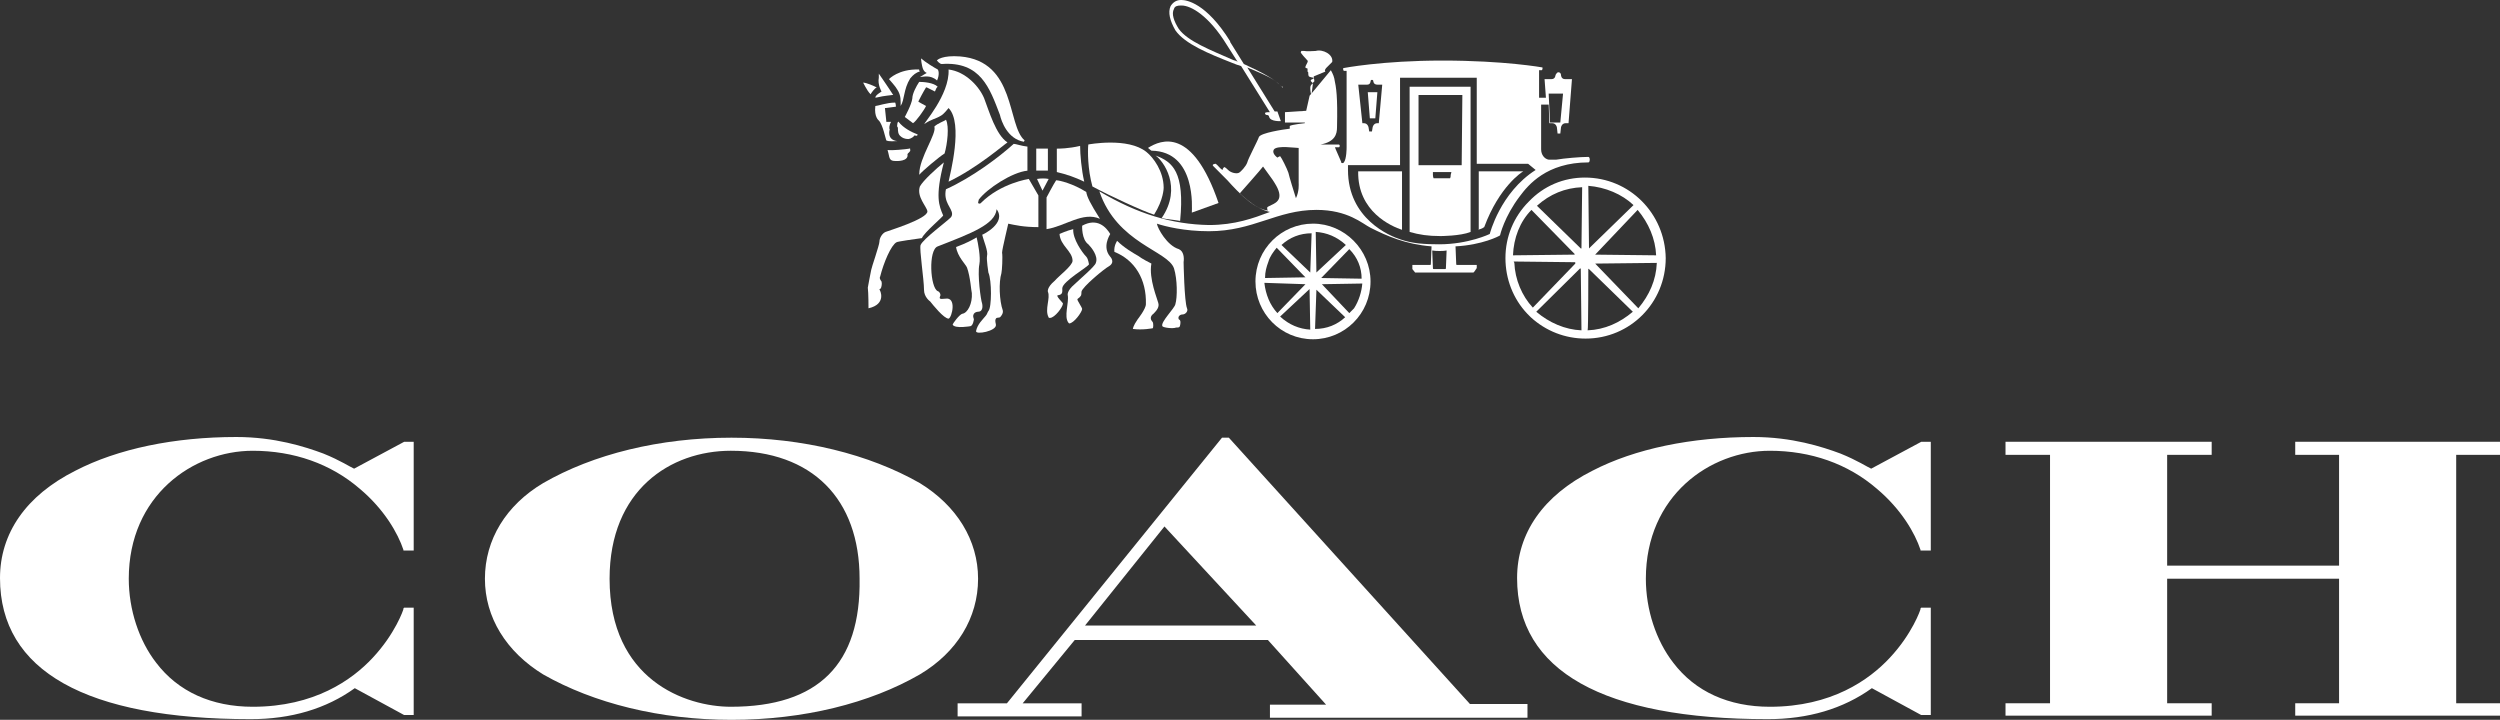
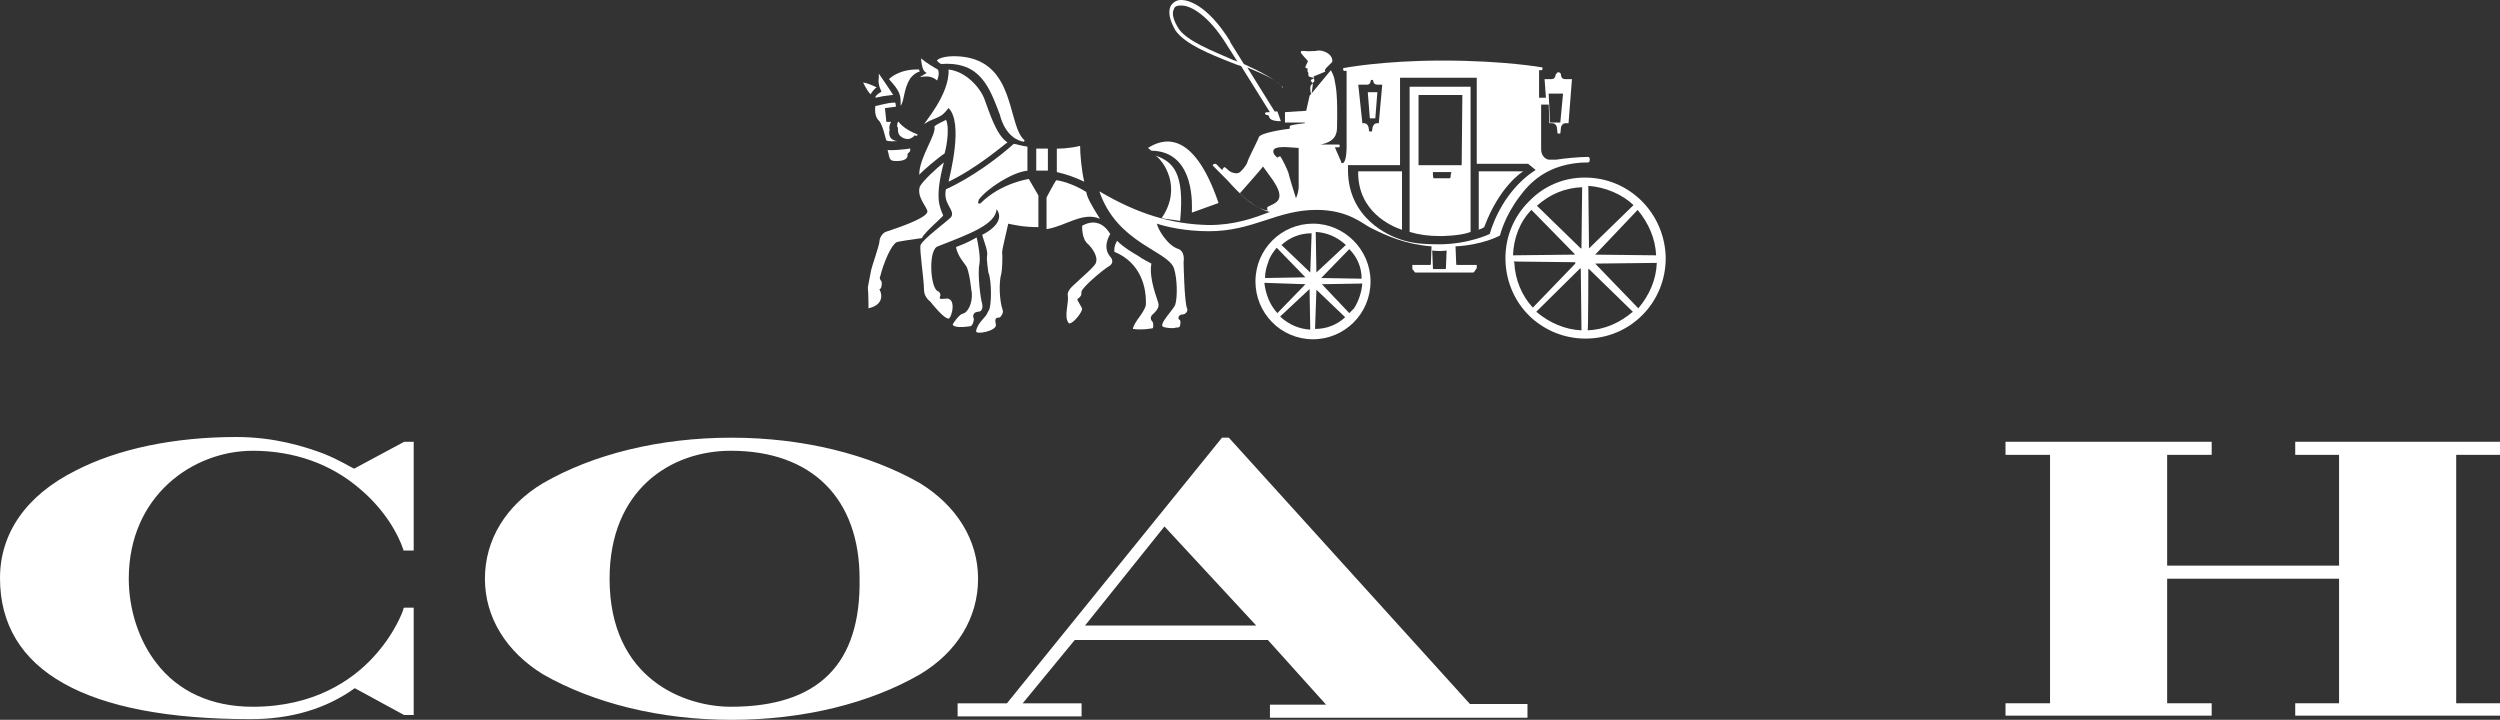
<svg xmlns="http://www.w3.org/2000/svg" width="323" height="93" viewBox="0 0 323 93" fill="none">
  <rect x="0" y="0" width="323" height="93" fill="#333333" stroke="none" />
  <g clip-path="url(#clip0_23_8777)">
    <path d="M118.845 62.417C112.297 58.683 103.713 56.549 94.509 56.549C85.218 56.549 76.634 58.683 70.174 62.417C65.395 65.262 62.652 69.707 62.652 74.775C62.652 79.754 65.395 84.2 70.174 87.134C76.722 90.868 85.306 93.002 94.509 93.002C103.801 93.002 112.385 90.868 118.845 87.134C123.624 84.289 126.367 79.843 126.367 74.775C126.367 69.796 123.624 65.351 118.845 62.417ZM94.421 91.313C88.58 91.313 78.758 87.845 78.758 74.775C78.758 63.306 86.633 58.238 94.421 58.238C104.952 58.238 111.058 64.462 111.058 74.775C111.235 85.8 105.748 91.313 94.421 91.313Z" fill="white" />
    <path d="M323.004 58.766V57.076H296.544V58.766H302.208V73.08H279.996V58.766H285.748V57.343V57.076H259.112V58.766H264.864V90.862H259.112V92.462H285.748V90.862H279.996V74.769H302.208V90.862H296.544V92.462H322.827H323.004V90.862H317.34V58.766H323.004Z" fill="white" />
    <path d="M158.767 56.549H157.882L130.095 90.868H123.723V92.557H139.741V90.868H132.13L138.856 82.688H163.811L171.333 91.046H164.076V92.735H197.35V90.957H189.916L158.767 56.549ZM140.183 80.821L150.448 68.018L162.306 80.821H140.183Z" fill="white" />
    <path d="M45.751 60.551C45.309 60.373 43.981 59.484 41.769 58.595C39.38 57.706 35.486 56.461 30.53 56.461C22.566 56.461 15.221 57.972 9.734 60.818C3.363 64.018 0 68.908 0 74.688C0 86.69 11.15 92.914 32.389 92.914C37.61 92.914 42.123 91.58 45.839 88.913L52.211 92.381H53.45V78.511H52.211L52.123 78.6V78.689C52.123 78.777 51.06 81.889 48.14 85.001C45.486 87.846 40.618 91.314 32.654 91.314C27.344 91.314 23.008 89.358 20.176 85.624C17.964 82.778 16.637 78.777 16.637 74.776C16.637 64.018 24.955 58.239 32.654 58.239C37.964 58.239 42.742 59.928 46.459 63.129C49.645 65.796 51.414 68.908 52.123 71.042V71.131H53.45V57.083H52.211L45.751 60.551Z" fill="white" />
-     <path d="M241.759 60.551C241.317 60.373 239.989 59.484 237.777 58.595C235.388 57.706 231.494 56.461 226.538 56.461C218.574 56.461 211.229 57.972 205.743 60.818C199.371 64.018 196.008 68.908 196.008 74.688C196.008 86.69 207.158 92.914 228.397 92.914C233.618 92.914 238.131 91.58 241.848 88.913L248.219 92.381H249.458V78.511H248.219L248.131 78.6V78.689C248.131 78.777 247.069 81.889 244.149 85.001C241.494 87.846 236.627 91.314 228.662 91.314C223.353 91.314 219.017 89.358 216.185 85.624C213.972 82.778 212.645 78.777 212.645 74.776C212.645 64.018 220.963 58.239 228.662 58.239C233.972 58.239 238.751 59.928 242.467 63.129C245.653 65.796 247.423 68.908 248.131 71.042V71.131H249.458V57.083H248.219L241.759 60.551Z" fill="white" />
    <path d="M181.14 29.695V22.138H175.477C175.388 27.383 179.813 29.25 181.14 29.695Z" fill="white" />
    <path d="M190.966 29.695C191.143 29.606 191.409 29.606 191.763 29.339C193.709 24.094 196.63 22.227 196.807 22.138C195.037 22.138 192.382 22.138 191.055 22.138V29.695H190.966Z" fill="white" />
-     <path d="M134.691 24.632L135.488 23.12C135.045 23.032 134.514 23.032 133.983 23.12L134.691 24.632Z" fill="white" />
    <path d="M140.082 23.473C139.728 21.962 139.551 19.916 139.551 18.85C138.047 19.205 136.808 19.205 136.542 19.205V22.228C137.958 22.584 138.755 22.851 140.082 23.473Z" fill="white" />
    <path d="M135.387 22.046V19.201C135.21 19.201 134.06 19.201 133.883 19.201V22.046C133.883 22.046 134.237 22.046 134.679 22.046C135.122 22.046 135.387 22.046 135.387 22.046Z" fill="white" />
-     <path d="M149.106 27.736C150.345 25.78 150.345 24.269 150.345 24.269C150.345 22.135 149.017 20.357 148.132 19.645C145.743 17.689 140.61 18.667 140.61 18.667C140.522 19.468 140.522 21.868 141.141 24.091C143.442 25.336 147.69 27.292 149.106 27.736Z" fill="white" />
    <path d="M143.441 30.23C142.91 29.34 141.76 28.096 139.813 29.163C139.813 29.163 139.725 30.941 140.61 31.563C140.964 31.919 141.937 33.075 141.583 33.964C141.495 34.408 139.371 36.187 138.84 36.72C137.778 37.609 137.955 38.143 137.955 38.143C138.132 39.121 137.424 40.899 138.043 41.699C138.132 41.788 138.132 41.788 138.132 41.788C138.751 41.788 139.813 40.276 139.813 39.921C139.813 39.743 139.194 38.854 139.194 38.676C139.282 38.498 139.371 38.587 139.636 38.231C139.725 38.143 139.725 37.787 139.725 37.698C139.813 37.076 142.733 34.675 143.264 34.408C144.149 33.875 143.441 33.164 143.441 33.164C142.38 31.919 143.353 30.407 143.441 30.23Z" fill="white" />
    <path d="M132.921 23.12C132.921 23.12 129.292 23.654 126.726 26.232C126.549 26.41 126.372 26.232 126.372 26.232C126.372 26.232 126.372 26.054 126.461 25.788C127.523 24.365 130.797 22.231 132.744 22.053V18.942C131.947 18.853 131.239 18.586 130.974 18.586C129.116 20.275 125.576 22.942 122.213 24.454C121.859 26.143 123.009 26.855 123.009 27.655C123.009 27.833 122.921 28.01 122.832 28.099C122.213 28.722 119.293 30.855 118.939 31.656C118.762 32.189 119.381 36.101 119.381 37.435C119.381 38.413 120.178 38.946 120.178 38.946C120.532 39.391 121.948 41.169 122.567 41.169C123.009 40.991 123.629 38.324 122.125 38.591C121.328 38.68 121.328 38.591 121.505 38.146C121.505 37.968 121.417 37.702 121.151 37.613C120.178 37.168 119.912 32.278 121.151 31.834C125.487 30.144 128.585 28.988 128.762 27.032C130.089 28.811 126.992 30.322 126.903 30.322C127.08 31.122 127.7 32.456 127.523 33.078C127.434 33.523 127.7 35.212 127.7 35.212C128.142 36.19 128.142 39.746 127.7 40.191C127.611 40.28 127.523 40.636 127.346 40.813C126.992 41.258 126.284 41.88 126.107 42.77C126.018 43.303 128.762 42.77 128.673 41.969C128.673 41.791 128.496 41.436 128.673 41.169C128.762 40.991 129.027 41.08 129.204 40.991C129.381 40.813 129.646 40.458 129.558 40.102C129.115 38.857 129.027 36.457 129.381 35.301C129.469 34.945 129.558 33.167 129.469 32.634C129.469 32.189 130.266 28.988 130.266 28.899C131.151 29.077 132.213 29.344 134.16 29.344C134.16 28.366 134.16 28.01 134.16 25.254L132.921 23.12Z" fill="white" />
    <path d="M142.115 28.271C140.876 26.315 140.434 25.426 140.345 24.804C138.664 23.737 136.894 23.293 136.452 23.293C136.098 23.826 135.213 25.515 135.213 25.515C135.213 28.271 135.213 28.627 135.213 29.605C137.602 29.25 139.903 27.293 142.115 28.271Z" fill="white" />
    <path d="M150.082 28.183C150.967 28.361 151.41 28.361 152.472 28.539C153.091 22.226 151.498 20.892 149.286 20.092C150.259 20.715 152.826 24.182 150.082 28.183Z" fill="white" />
    <path d="M114.952 16.72C114.864 16.631 114.864 16.186 115.129 15.742C115.041 15.742 114.51 15.742 114.51 15.742C114.51 15.742 114.51 15.742 114.51 15.653L114.333 13.964L115.749 13.786C115.749 13.786 115.749 13.43 115.66 13.252C114.598 13.252 113.359 13.697 113.094 13.697C112.917 15.12 113.536 15.564 113.536 15.564C114.067 16.098 114.421 17.965 114.51 18.142C114.864 18.32 115.572 18.231 115.926 18.231C114.51 18.054 114.952 16.72 114.952 16.72Z" fill="white" />
    <path d="M122.22 15.467C122.043 15.645 121.158 15.912 120.716 16.356C121.07 17.245 118.769 20.357 118.769 22.491C118.769 22.58 118.769 22.491 118.769 22.58C119.212 22.047 121.335 20.268 122.043 19.824C122.397 18.579 122.663 16.356 122.22 15.467Z" fill="white" />
    <path d="M114.68 19.38C114.68 19.38 114.68 19.468 114.768 19.735C114.945 20.535 114.945 20.802 115.742 20.802C115.83 20.802 117.423 20.891 117.246 19.913C117.246 19.824 117.689 19.557 117.6 19.38C117.6 19.024 117.512 19.202 117.512 19.202C116.981 19.291 115.211 19.468 114.68 19.38Z" fill="white" />
    <path d="M113.896 11.824C113.365 12.18 113.1 12.358 113.1 12.625C113.188 12.625 113.542 12.536 113.985 12.447C114.162 12.447 114.427 12.358 114.604 12.358C114.781 12.358 115.135 12.269 115.4 12.269C114.781 11.291 113.542 9.513 113.542 9.513C113.542 9.513 113.542 9.602 113.542 10.046C113.365 10.935 113.896 11.824 113.896 11.824Z" fill="white" />
    <path d="M121.855 27.829C121.324 26.584 120.793 25.428 121.944 20.983C120.97 21.783 119.289 23.295 118.847 24.095C118.404 25.428 119.731 26.673 119.82 27.296C119.908 28.273 114.599 29.874 114.422 29.963C113.979 30.141 113.625 30.763 113.625 31.208C113.625 31.652 112.564 34.675 112.564 34.853C112.475 35.209 112.121 37.165 112.121 37.165C112.21 37.787 112.21 39.832 112.21 39.832C114.599 39.298 113.714 37.431 113.625 37.431C113.625 37.342 113.714 37.342 113.802 37.254C113.891 37.076 113.979 36.631 113.891 36.364C113.537 35.92 113.714 35.742 113.714 35.742C114.156 33.964 115.13 31.652 115.838 31.297C115.926 31.208 118.404 30.852 119.112 30.763C119.378 30.052 121.944 27.918 121.855 27.829Z" fill="white" />
-     <path d="M140.344 33.161C139.813 32.628 138.574 30.85 138.662 29.605C137.866 29.783 136.892 30.227 136.892 30.227C136.981 31.739 138.574 32.45 138.574 33.695C138.574 34.317 136.804 35.651 136.273 36.273C135.211 37.162 135.388 37.696 135.388 37.696C135.742 38.496 134.945 40.008 135.476 40.986C135.476 41.074 135.565 41.074 135.653 41.074C136.273 41.074 137.335 39.652 137.335 39.207C137.335 39.118 136.273 38.14 136.715 38.14C137.335 38.051 137.246 37.696 137.246 37.251C137.246 36.362 140.697 34.406 140.697 34.139C140.609 33.695 140.521 33.339 140.344 33.161Z" fill="white" />
    <path d="M123.526 31.916C123.703 33.161 124.765 34.139 124.942 34.583C125.385 35.828 125.473 37.606 125.562 37.873C125.65 39.207 125.031 40.452 124.323 40.54C123.969 40.629 123.084 41.785 123.084 41.963C123.438 42.496 125.385 42.141 125.385 42.141C125.739 42.052 125.827 41.252 125.827 41.252C125.473 40.363 126.27 40.274 126.358 40.274C127.154 40.274 126.889 39.207 126.889 39.207C126.712 38.762 126.269 35.472 126.535 34.139C126.712 33.25 126.358 31.383 126.181 30.671C125.562 31.027 124.942 31.383 123.526 31.916Z" fill="white" />
    <path d="M148.32 19.112C148.409 19.201 148.763 19.468 148.763 19.468C154.603 19.556 153.984 27.025 153.984 27.47L157.435 26.225C154.072 16.356 150.001 18.045 148.32 19.112Z" fill="white" />
    <path d="M149.643 39.119C149.554 38.675 148.404 36.007 148.758 34.051C148.581 33.962 147.519 33.429 147.076 33.073C146.457 32.718 145.218 32.006 144.333 31.117C144.333 31.117 143.891 31.74 143.979 32.54C146.634 33.607 148.138 36.096 148.05 39.297C148.05 39.919 146.988 41.253 146.988 41.253C146.369 42.142 146.369 42.498 146.369 42.498C147.607 42.675 148.935 42.409 148.935 42.409C149.023 42.32 149.023 41.786 148.935 41.609C148.315 40.986 149.023 40.542 149.023 40.542C149.466 40.097 149.82 39.653 149.643 39.119Z" fill="white" />
    <path d="M121.069 10.4C121.423 9.6 121.246 9.066 121.157 8.977C120.804 8.799 119.476 7.999 119.034 7.555C118.945 7.555 119.122 8.533 119.211 8.799C119.388 9.333 119.742 9.422 119.742 9.422C119.742 9.422 119.122 9.777 118.857 9.955C119.211 9.955 120.184 9.6 121.069 10.4Z" fill="white" />
-     <path d="M117.962 15.914C118.316 15.736 119.466 14.136 119.643 13.691L118.67 13.158C118.67 13.158 118.67 13.158 118.67 13.069C119.201 12.002 119.643 11.291 119.643 11.291C119.643 11.291 119.643 11.291 119.732 11.291L120.794 11.824C120.971 11.38 120.971 11.38 121.148 11.202C120.617 10.668 119.289 10.58 118.758 10.58C118.404 11.113 117.873 12.091 117.873 12.713C117.785 13.514 116.9 15.114 116.9 15.114L117.962 15.914Z" fill="white" />
    <path d="M116.098 15.742C116.01 15.653 115.921 15.92 115.921 16.187C115.833 16.364 116.01 16.364 116.01 16.542C116.01 16.898 116.01 17.342 116.364 17.609C116.541 17.787 116.895 17.965 117.337 17.965C117.426 17.965 117.868 17.876 118.134 17.52C118.222 17.431 118.311 17.609 118.488 17.52C118.576 17.431 118.576 17.342 118.488 17.342C117.78 17.076 116.718 16.542 116.098 15.742Z" fill="white" />
    <path d="M129.193 14.849C129.37 15.65 130.167 17.961 132.29 18.317L132.379 18.139C130.078 16.183 131.317 7.914 124.061 7.292C121.76 7.114 121.052 7.737 121.052 7.825C121.052 7.825 121.406 8.27 121.671 8.27C126.715 7.914 127.866 11.382 129.193 14.849Z" fill="white" />
    <path d="M127.157 12.714C126.537 11.202 124.768 9.246 122.555 8.979C122.732 12.269 119.104 16.181 119.458 16.003C120.343 15.381 120.874 15.381 121.582 14.937C121.936 14.759 122.555 13.959 122.555 13.959C124.502 15.915 122.732 22.583 122.555 23.472C126.272 21.694 129.723 18.671 130.166 18.404C128.661 17.426 127.776 14.314 127.157 12.714Z" fill="white" />
    <path d="M112.48 12.184C112.568 12.006 113.011 11.384 113.276 11.295C112.922 11.117 111.949 10.673 111.507 10.673C111.507 10.584 111.949 11.651 112.48 12.184Z" fill="white" />
    <path d="M189.999 11.207H182.123V29.967C183.362 30.323 184.513 30.5 186.105 30.5C186.105 30.5 188.672 30.5 189.999 29.967C189.999 25.522 189.999 11.207 189.999 11.207ZM187.433 22.587C187.433 22.943 187.344 23.032 187.344 23.032H186.282H185.221C185.221 23.032 185.132 22.854 185.132 22.587C185.132 22.499 185.132 22.232 185.132 22.232H187.521L187.433 22.587ZM188.849 21.343C188.849 21.343 187.787 21.343 186.017 21.343C184.336 21.343 183.274 21.343 183.274 21.343V12.274H188.937L188.849 21.343Z" fill="white" />
    <path d="M177.691 15.288L177.956 11.91H176.717L176.983 15.288H177.691Z" fill="white" />
    <path d="M169.204 12.359L168.761 14.315L166.018 14.493V15.827H168.584V15.915C168.584 15.915 166.903 16.093 166.637 16.271C166.637 16.271 166.637 16.449 166.637 16.627C165.841 16.716 162.921 17.16 162.655 17.694C162.478 18.227 161.239 20.539 161.151 20.983C160.974 21.517 160.266 22.228 160.089 22.317C159.735 22.495 159.027 22.317 158.673 21.961C158.584 21.872 158.23 21.517 158.142 21.606C158.053 21.695 157.965 21.784 157.965 21.961C157.611 21.784 157.434 21.428 157.08 21.161C157.08 21.161 156.903 21.161 156.726 21.25C156.638 21.339 156.726 21.428 156.726 21.428C157.257 21.961 157.965 22.673 158.584 23.295C160.089 24.984 162.036 26.94 164.071 27.385C161.947 28.185 159.558 29.074 156.195 29.074C151.416 28.985 146.992 27.652 142.036 24.718C144.337 31.475 150.885 32.364 151.682 34.676C152.124 36.098 152.124 38.41 151.859 39.299C151.77 39.832 149.912 41.611 150.178 42.144C150.266 42.322 151.505 42.5 151.947 42.322C152.124 42.322 152.301 42.322 152.39 42.233C152.478 42.144 152.567 41.611 152.478 41.433C152.478 41.344 152.301 41.255 152.301 41.255C152.124 40.899 152.478 40.633 152.744 40.633C153.186 40.633 153.54 40.188 153.363 39.832C153.009 38.943 152.921 33.875 152.921 33.875C153.009 33.253 152.921 32.453 152.301 32.186C150.797 31.741 149.558 29.519 149.47 28.896C150.531 29.252 153.009 29.874 156.195 29.874C161.947 29.874 164.956 27.118 170.088 27.118C174.159 27.118 176.018 28.896 177.079 29.43C179.203 30.497 181.593 31.564 184.955 31.83L184.867 34.053C184.867 34.142 184.867 34.231 184.778 34.231H182.478C182.478 34.231 182.478 34.32 182.478 34.587C182.478 34.676 182.478 34.764 182.478 34.764L182.831 35.209C183.716 35.209 189.557 35.209 190.353 35.209C190.442 35.209 190.707 34.764 190.707 34.764C190.707 34.764 190.796 34.676 190.796 34.587C190.796 34.409 190.796 34.231 190.796 34.231H188.23C188.141 34.231 188.141 34.142 188.141 34.053L188.053 31.83C191.504 31.653 193.716 30.497 193.805 30.408C193.805 30.408 194.336 28.007 196.371 25.34C197.433 23.917 199.822 20.983 205.22 20.983C205.22 20.983 205.397 20.983 205.397 20.628C205.397 20.272 205.22 20.272 205.22 20.272C204.158 20.272 202.123 20.45 201.061 20.628C200.619 20.628 200.265 20.628 200.088 20.628C199.557 20.539 199.114 20.005 199.114 19.294C199.114 19.205 199.114 15.115 199.114 13.515H200.088L200.176 15.915H200.53C201.061 15.915 201.15 16.449 201.15 16.449L201.238 17.249H201.592L201.681 16.449C201.681 16.449 201.769 15.915 202.3 15.915H202.654L203.096 10.225H202.211C201.681 10.225 201.681 9.692 201.681 9.692C201.681 9.692 201.681 9.336 201.327 9.336C201.15 9.336 200.973 9.692 200.973 9.692C200.973 9.692 200.973 10.225 200.442 10.225H199.557L199.734 12.626H198.849C198.849 12.448 198.849 9.069 198.849 9.069H199.203C199.203 9.069 199.291 8.981 199.291 8.892C199.291 8.803 199.291 8.714 199.291 8.714C199.291 8.714 194.424 7.825 186.371 7.825C178.495 7.825 173.54 8.803 173.54 8.803C173.54 8.803 173.54 8.892 173.54 8.981C173.54 9.069 173.628 9.158 173.628 9.158H173.982V19.027C173.982 19.116 173.982 20.539 173.628 20.983C173.54 21.072 173.54 21.072 173.451 21.072C173.274 21.072 173.274 20.983 173.274 20.895C173.097 20.45 172.478 19.116 172.478 19.027H173.009C173.009 19.027 173.097 18.939 173.097 18.85C173.097 18.761 173.009 18.672 173.009 18.672H170.619C172.478 18.316 172.743 17.338 172.743 16.449C172.832 12.448 172.655 11.381 172.389 10.136C172.301 9.692 171.947 9.069 171.947 9.069L169.734 11.737L169.204 12.359ZM201.946 12.092L201.592 15.827H200.265L200.088 12.092H201.946ZM164.248 26.496C164.159 26.585 163.717 26.674 163.717 26.852C163.717 27.029 163.717 27.029 163.805 27.207C162.567 27.029 161.416 26.14 160.177 24.984C160.266 24.895 163.009 21.784 163.186 21.517C163.54 22.05 164.513 23.295 164.69 23.651C165.929 25.607 165.044 26.14 164.248 26.496ZM167.434 25.607C167.257 25.073 166.549 22.762 166.46 22.317C166.283 21.784 165.575 20.361 165.398 20.183C165.31 20.183 165.044 20.361 165.044 20.361C165.044 20.361 164.248 19.828 164.602 19.294C165.044 18.761 167.345 19.116 167.788 19.116V23.651C167.788 23.74 167.876 24.718 167.434 25.607ZM176.637 10.937C177.079 10.937 177.079 10.492 177.079 10.492C177.079 10.492 177.079 10.314 177.256 10.314C177.433 10.314 177.433 10.492 177.433 10.492C177.433 10.492 177.433 10.937 177.964 10.937H178.584L178.141 15.915H177.964C177.433 15.915 177.345 16.449 177.345 16.449L177.256 16.983H176.902L176.814 16.449C176.814 16.449 176.725 15.915 176.194 15.915H176.018L175.487 10.937H176.637ZM186.814 34.587C186.814 34.676 186.814 34.764 186.725 34.764H185.221C185.132 34.764 185.132 34.676 185.132 34.587L185.044 32.364C185.486 32.453 186.548 32.453 186.902 32.364L186.814 34.587ZM192.477 30.23C192.477 30.23 189.734 31.564 185.929 31.564C184.159 31.564 182.478 31.475 180.973 30.941C179.557 30.497 174.159 28.274 174.159 21.961V21.339H180.885V10.047H190.796V21.161H197.433L198.406 21.961C193.805 24.895 192.477 30.23 192.477 30.23Z" fill="white" />
    <path d="M165.66 11.292C164.775 10.225 163.005 9.336 160.704 8.269L158.935 5.424C158.935 5.424 158.935 5.424 158.935 5.335C155.837 0.356 153.271 0 152.652 0H152.563C151.944 0 151.501 0.356 151.236 0.8C150.882 1.6 151.147 2.667 151.855 3.912C153.094 5.69 156.191 6.935 159.112 8.091C159.554 8.269 159.997 8.446 160.351 8.535L164.067 14.492H163.979C163.802 14.492 163.359 14.492 163.448 14.67C163.536 15.026 163.89 14.67 163.979 15.115C164.156 15.737 165.483 15.648 165.483 15.648L165.041 14.403H164.687L161.147 8.713C163.005 9.513 164.687 10.136 165.483 11.114L165.572 11.203C165.66 11.203 165.66 11.203 165.66 11.114C165.749 11.38 165.749 11.38 165.66 11.292ZM159.289 7.735C156.457 6.49 153.448 5.335 152.298 3.734C151.678 2.756 151.324 1.778 151.678 1.156C151.767 0.8 152.121 0.711 152.563 0.711C152.563 0.711 152.563 0.711 152.652 0.711C153.89 0.711 156.191 2.045 158.492 5.779L159.908 8.002C159.731 7.824 159.466 7.824 159.289 7.735Z" fill="white" />
    <path d="M118.749 8.977C116.094 8.888 114.855 10.222 114.855 10.222C114.855 10.222 115.74 11.2 115.917 11.556C116.448 12.356 116.36 13.067 116.36 13.69C116.891 12.889 116.714 11.556 117.599 10.133C117.953 9.689 118.395 9.333 118.838 9.244C118.749 9.066 118.749 9.066 118.749 8.977Z" fill="white" />
    <path d="M169.466 12.095L169.643 10.672L169.82 10.494L169.731 9.872L171.236 9.25C171.147 9.072 171.147 9.072 171.324 8.805C171.413 8.716 171.944 8.183 172.121 8.005C172.298 7.027 170.882 6.316 169.997 6.582C169.643 6.582 168.935 6.671 168.493 6.582C168.404 6.582 168.139 6.582 168.139 6.582L168.05 6.76C168.05 6.849 168.67 7.56 168.935 7.827C169.112 8.005 168.404 8.716 168.758 8.805C168.758 8.805 168.935 8.805 168.935 8.894C168.935 8.894 168.935 9.072 168.935 9.25L169.023 9.339C169.023 9.428 169.023 9.783 169.112 9.872C169.2 9.961 169.731 10.05 169.731 10.05C169.731 10.05 169.731 10.05 169.731 10.139L169.554 10.228C169.466 10.228 169.2 10.405 169.466 10.583C169.554 10.672 169.643 10.761 169.643 10.761C169.554 10.85 169.289 10.939 169.289 11.383C169.289 11.828 169.377 12.184 169.466 12.361V12.095Z" fill="white" />
    <path d="M169.639 28.895C165.568 28.895 162.205 32.185 162.205 36.364C162.205 40.454 165.479 43.832 169.639 43.832C173.709 43.832 177.072 40.543 177.072 36.364C177.072 32.274 173.709 28.895 169.639 28.895ZM170.169 35.119L170.081 35.208L169.992 29.962C171.408 30.051 172.736 30.585 173.886 31.652L170.169 35.119ZM170.081 37.431L173.798 40.987C172.736 41.965 171.408 42.499 169.904 42.499L170.081 37.431ZM175.922 36.008L170.7 35.919L174.329 32.185C175.391 33.252 175.922 34.586 175.922 36.008ZM174.329 40.454L170.789 36.72L176.01 36.631C175.922 37.698 175.568 38.853 174.948 39.831C174.771 40.009 174.506 40.276 174.329 40.454ZM168.665 35.831L163.444 35.919C163.444 35.119 163.621 34.497 163.886 33.786C164.063 33.163 164.506 32.541 164.948 32.007L168.4 35.564L168.665 35.831ZM169.196 37.342C169.196 37.253 169.196 37.342 169.196 37.342L169.285 42.588C167.869 42.499 166.541 41.965 165.391 40.898L169.196 37.342ZM169.285 35.208L165.568 31.652C166.63 30.674 167.957 30.14 169.462 30.14L169.285 35.208ZM168.665 36.72C168.665 36.72 168.754 36.72 168.665 36.72L165.037 40.454C164.063 39.387 163.532 38.053 163.355 36.542L168.665 36.72Z" fill="white" />
    <path d="M204.768 22.941C202.025 22.941 199.459 24.008 197.512 26.053C195.565 28.009 194.503 30.587 194.503 33.343C194.503 36.011 195.477 38.589 197.335 40.545C197.423 40.634 197.512 40.723 197.689 40.901L197.777 40.99C199.724 42.768 202.202 43.746 204.857 43.746C210.609 43.746 215.211 39.123 215.211 33.343C215.122 27.564 210.52 22.941 204.768 22.941ZM211.051 26.497L205.388 32.01L205.299 32.099V32.01L205.211 24.008C207.423 24.186 209.547 25.075 211.051 26.497ZM205.211 34.766C205.211 34.766 205.211 34.677 205.299 34.766L210.963 40.278C209.282 41.701 207.335 42.59 205.122 42.679C205.211 42.679 205.211 34.766 205.211 34.766ZM206.096 32.899L211.582 27.12C212.998 28.809 213.883 30.854 213.972 32.988L206.096 32.899ZM206.096 34.055L214.06 33.966C213.972 36.188 213.087 38.145 211.671 39.834L206.096 34.055ZM204.326 32.01C204.326 32.01 204.326 32.188 204.237 32.099L198.574 26.586C200.255 25.075 202.202 24.275 204.414 24.186L204.326 32.01ZM204.149 34.677C204.149 34.677 204.237 34.677 204.237 34.766L204.326 42.679C202.202 42.59 200.167 41.701 198.485 40.278L204.149 34.677ZM203.352 32.721L203.441 32.81C203.529 32.899 203.352 32.899 203.352 32.899L195.477 32.988C195.565 30.765 196.362 28.631 197.866 27.12L203.352 32.721ZM195.565 33.788L203.441 33.877C203.529 33.877 203.529 33.877 203.529 33.966V34.055L198.043 39.745C196.627 38.233 195.742 36.1 195.654 33.966L195.565 33.788Z" fill="white" />
  </g>
  <defs>
    <clipPath id="clip0_23_8777">
      <rect width="323" height="93" fill="white" />
    </clipPath>
  </defs>
</svg>